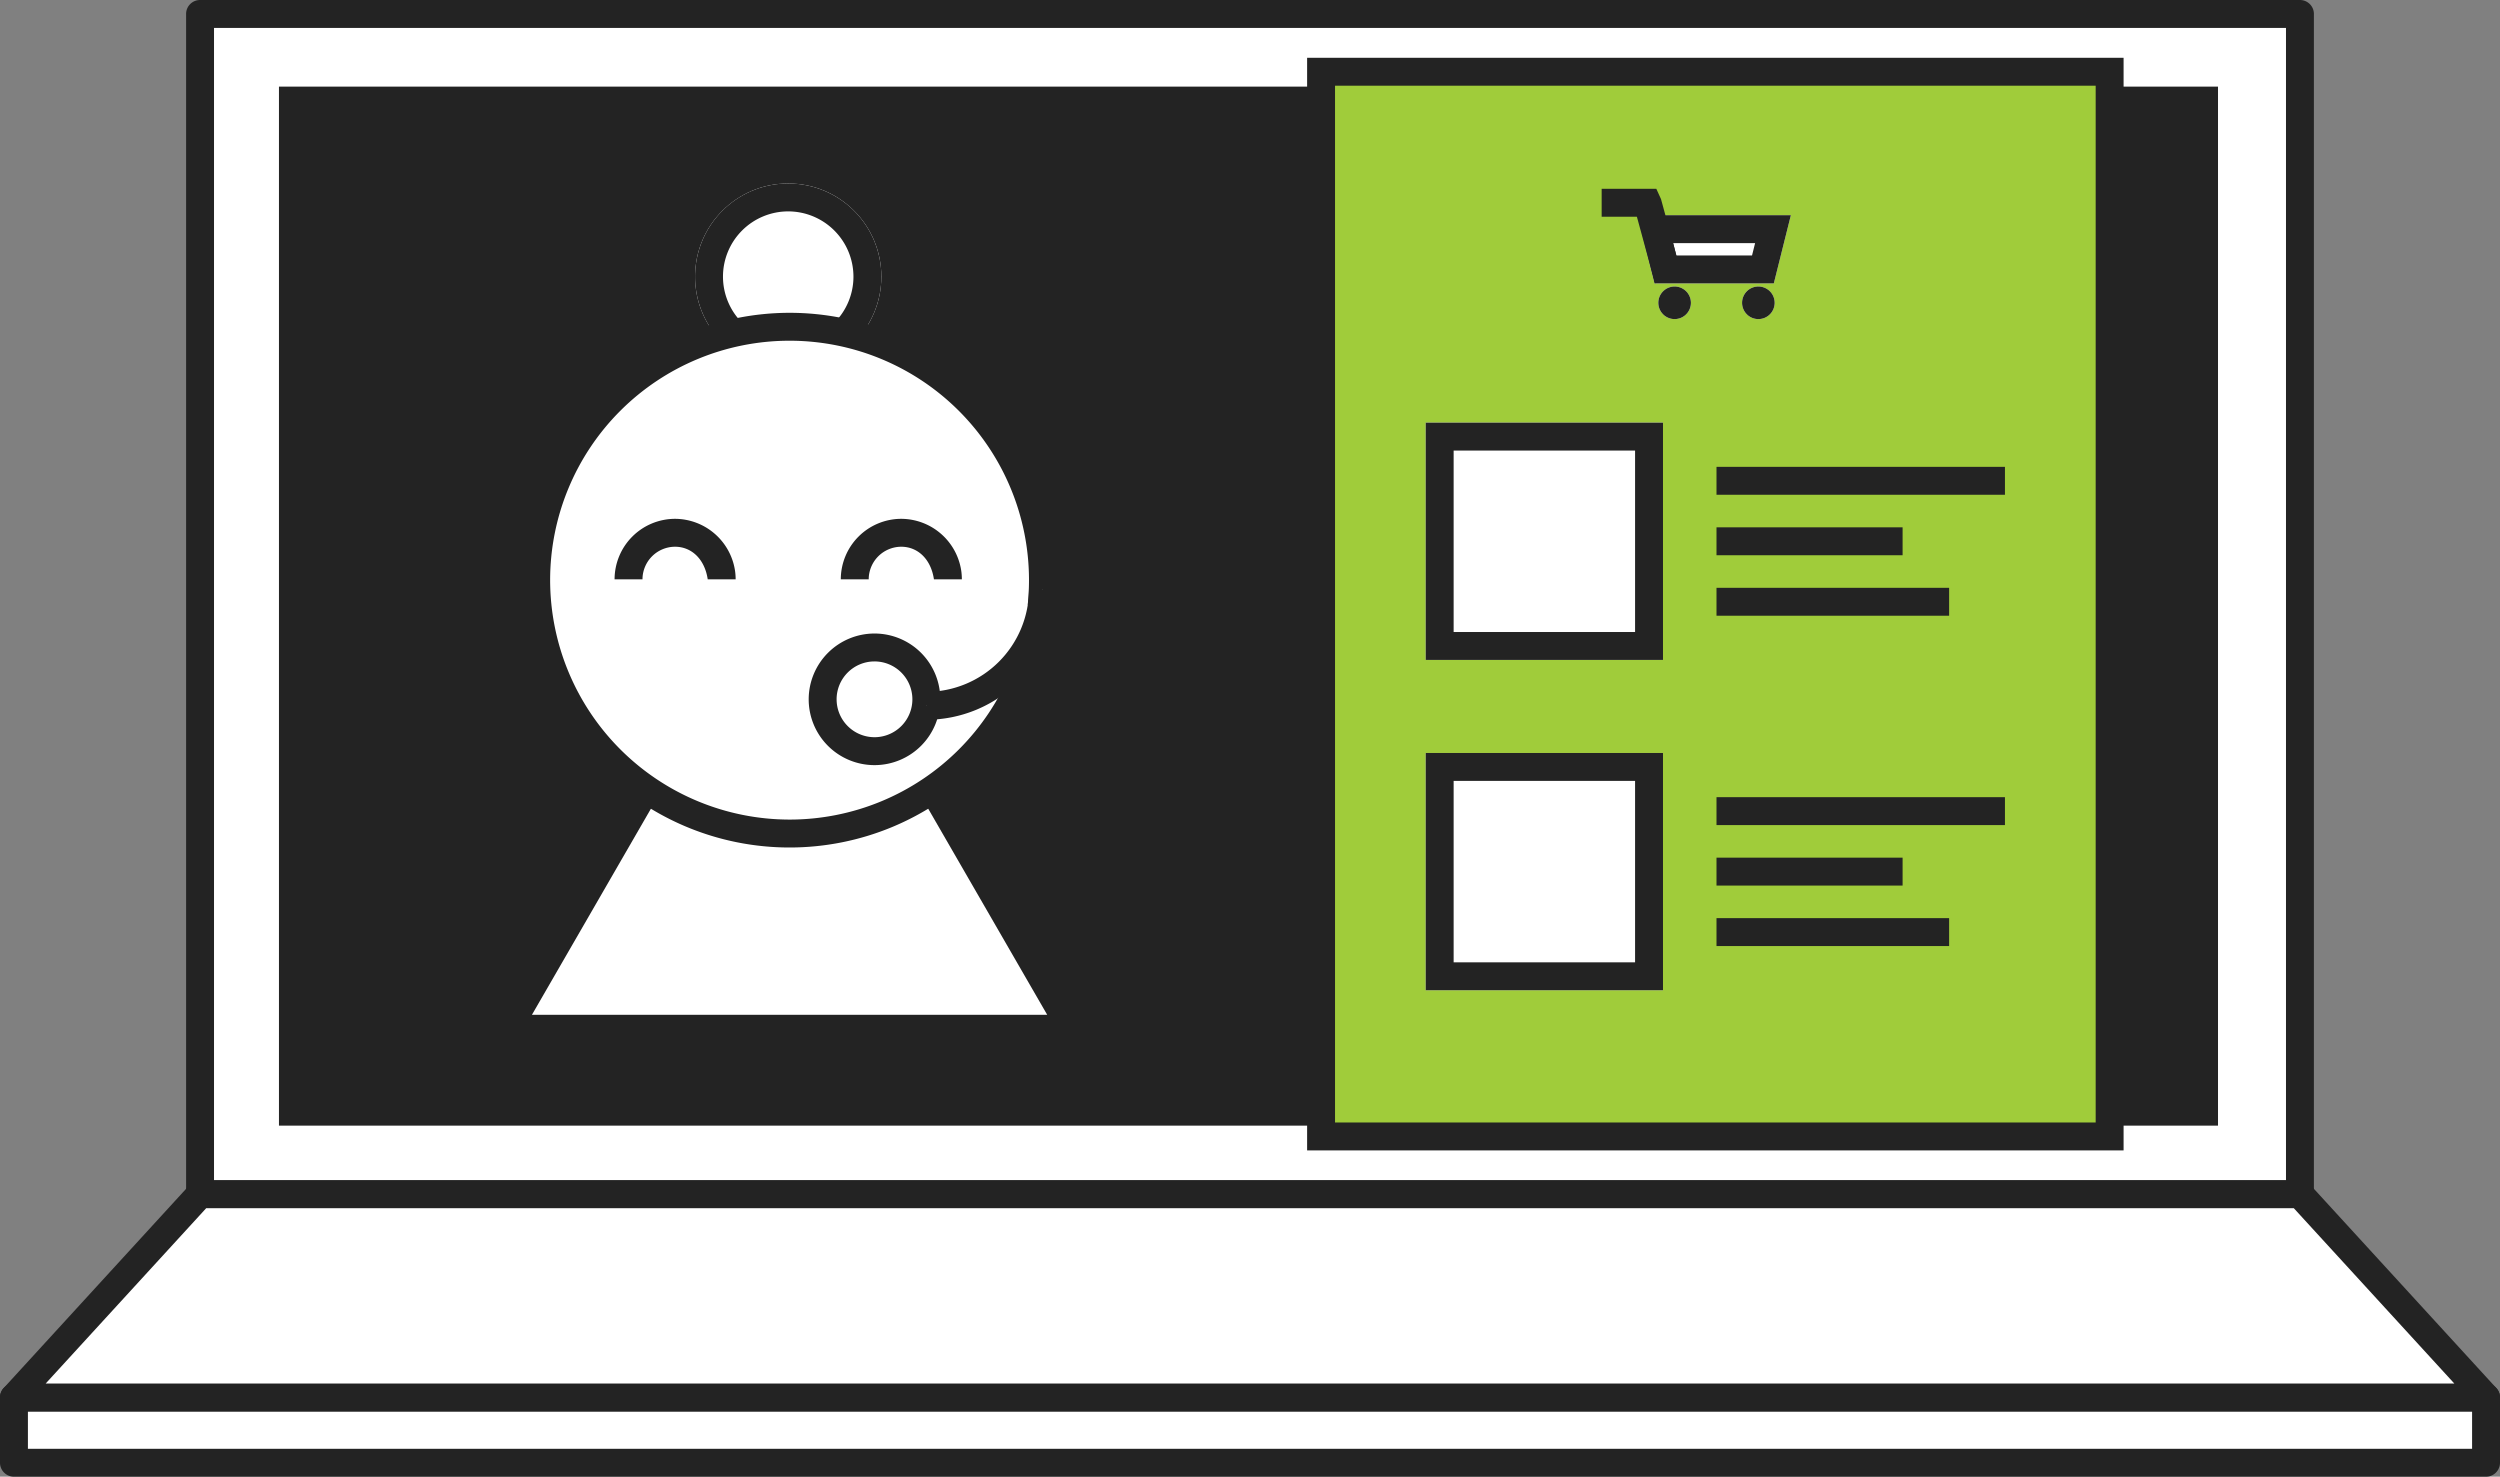
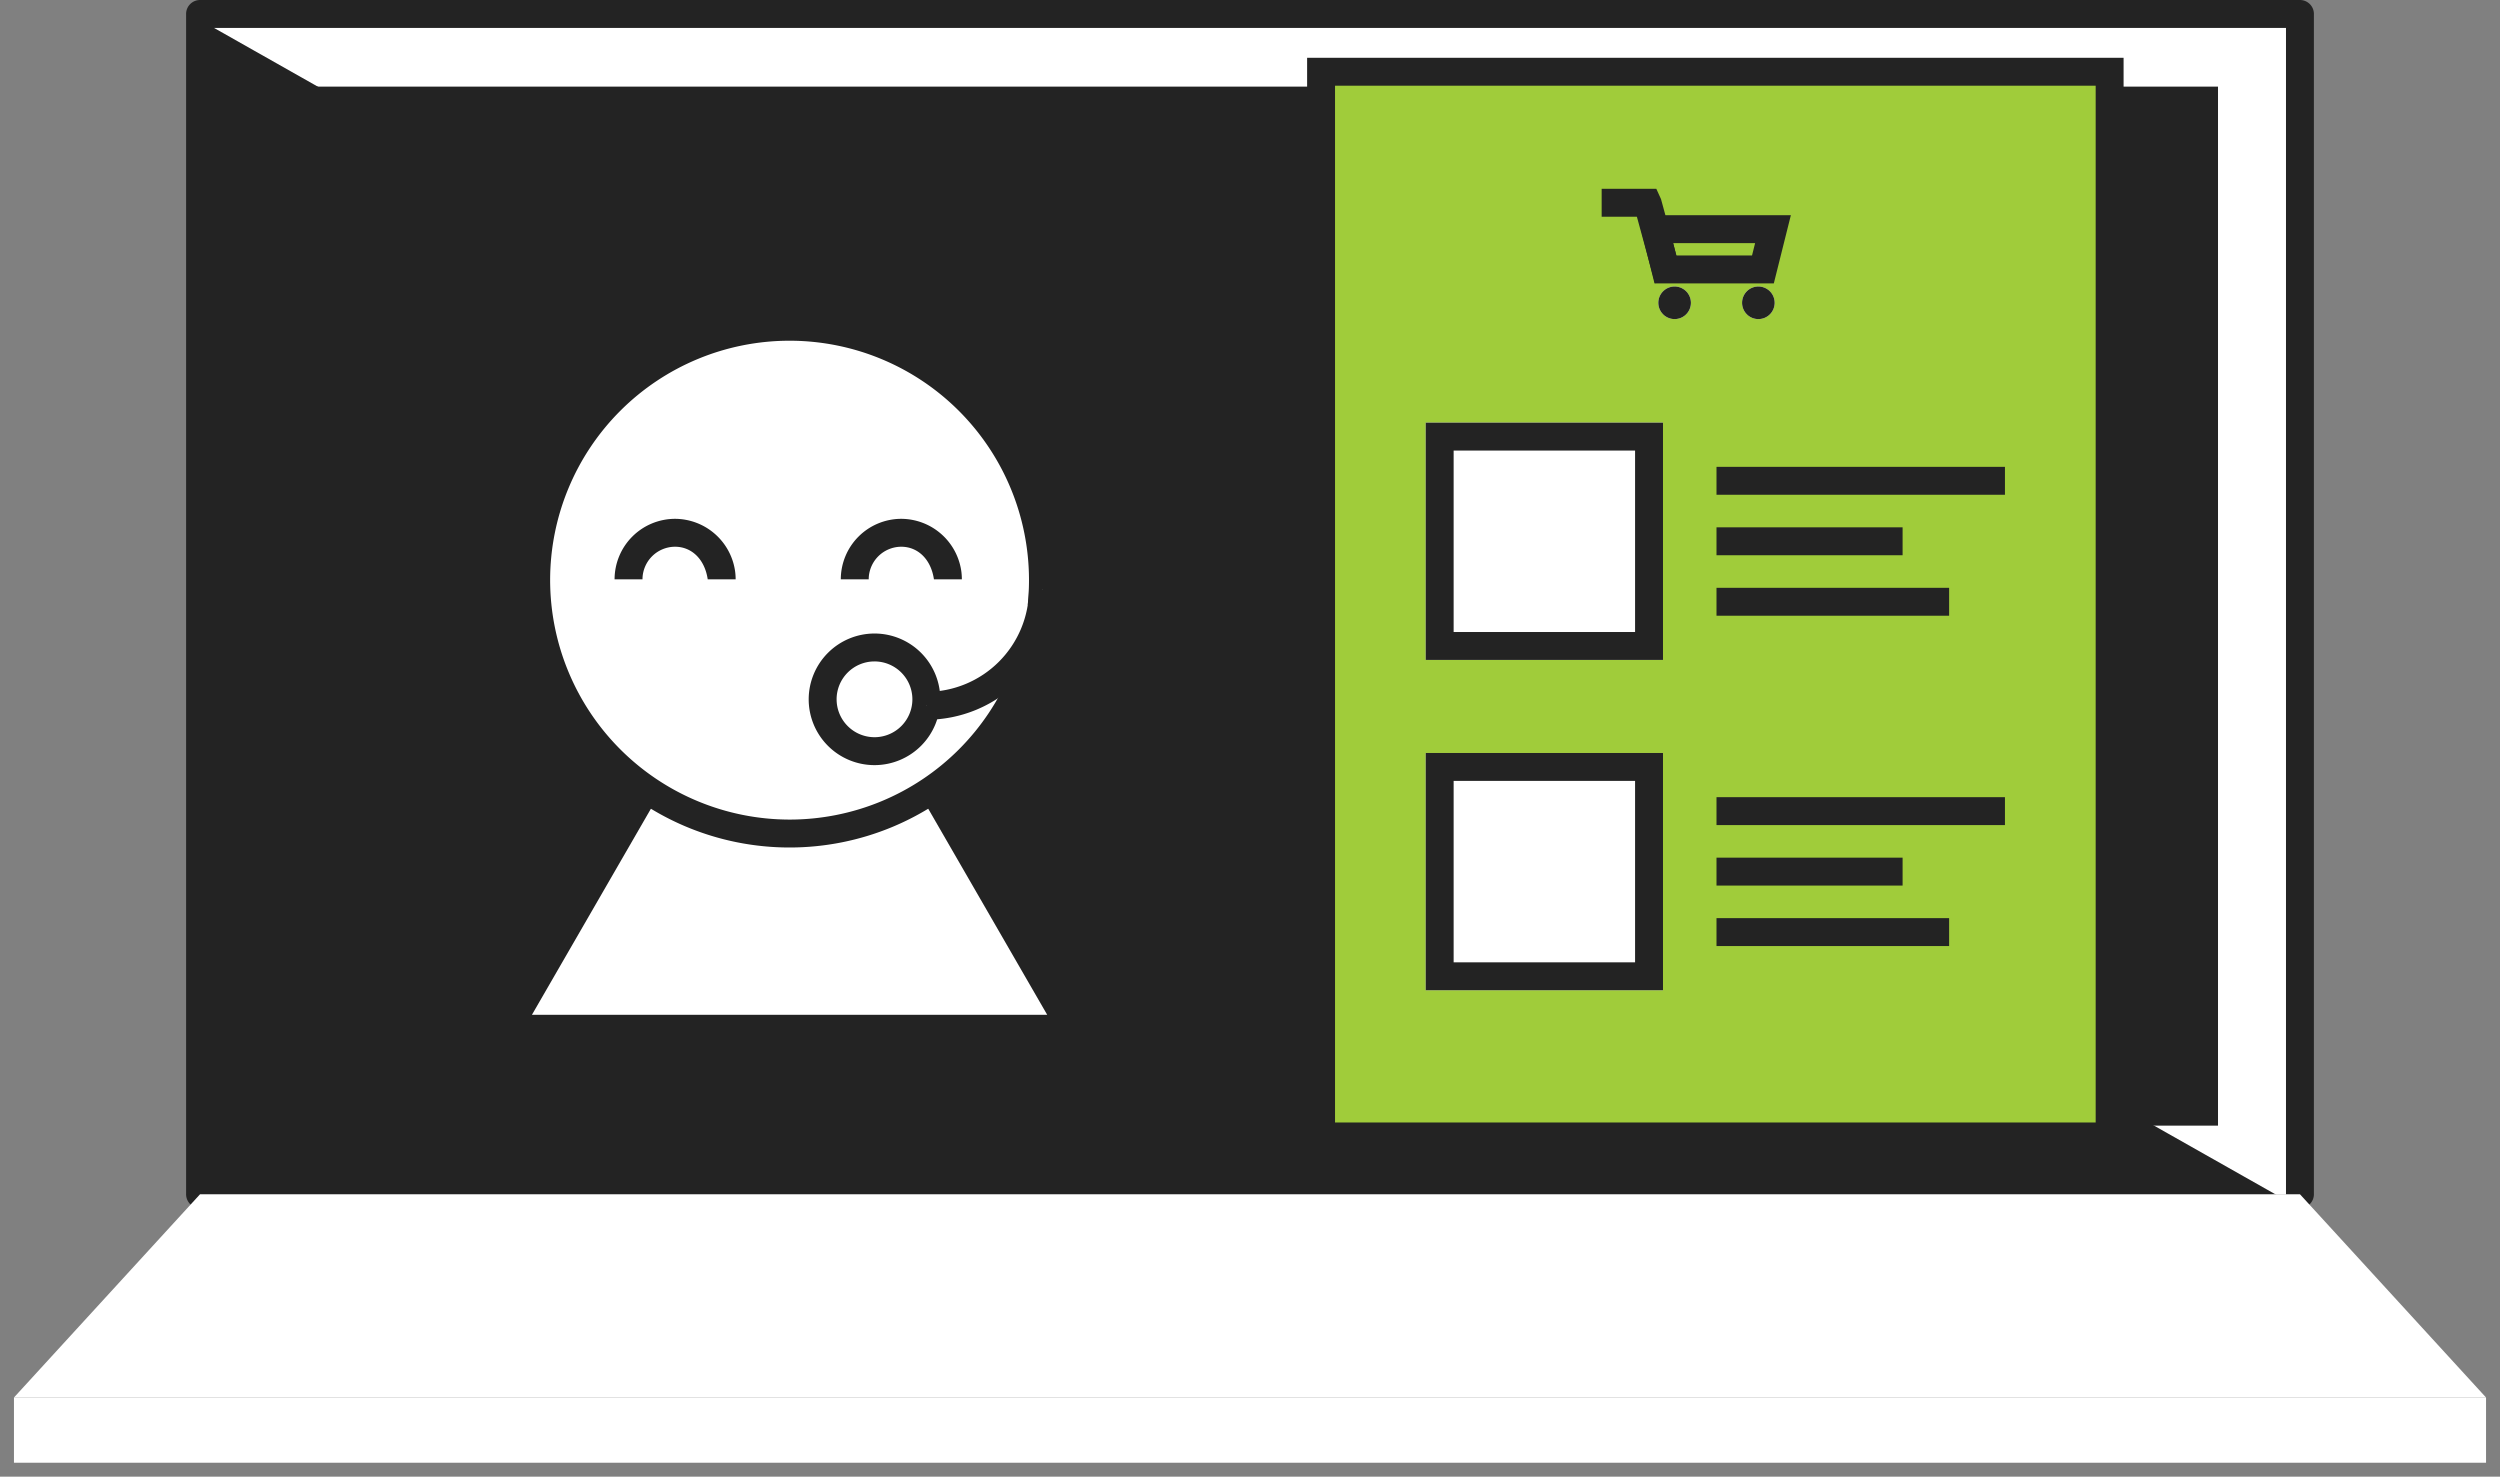
<svg xmlns="http://www.w3.org/2000/svg" width="537.349" height="317.398" viewBox="0 0 537.349 317.398">
  <rect x="0" y="0" width="537.349" height="317.398" fill="#808080" stroke="none" />
  <defs>
    <style>.a{fill:#fff;}.b{fill:#232323;}.c{fill:#a0cc3a;}</style>
  </defs>
  <g transform="translate(-714 -2861)">
    <rect class="a" width="451.349" height="253.689" transform="translate(1208.349 3117.689) rotate(180)" />
-     <path class="b" d="M0-3H451.349a3,3,0,0,1,3,3V253.689a3,3,0,0,1-3,3H0a3,3,0,0,1-3-3V0A3,3,0,0,1,0-3ZM448.349,3H3V250.689H448.349Z" transform="translate(1208.349 3117.689) rotate(180)" />
+     <path class="b" d="M0-3H451.349a3,3,0,0,1,3,3V253.689a3,3,0,0,1-3,3H0a3,3,0,0,1-3-3V0A3,3,0,0,1,0-3ZH3V250.689H448.349Z" transform="translate(1208.349 3117.689) rotate(180)" />
    <rect class="a" width="531.349" height="14.021" transform="translate(1248.349 3175.398) rotate(180)" />
-     <path class="b" d="M0-3H531.349a3,3,0,0,1,3,3V14.021a3,3,0,0,1-3,3H0a3,3,0,0,1-3-3V0A3,3,0,0,1,0-3ZM528.349,3H3v8.021H528.349Z" transform="translate(1248.349 3175.398) rotate(180)" />
    <path class="a" d="M-40,210H491.349l-40,43.689H0Z" transform="translate(1208.349 3371.378) rotate(180)" />
-     <path class="b" d="M-40,207H491.349a3,3,0,0,1,2.213,5.026l-40,43.689a3,3,0,0,1-2.213.974H0a3,3,0,0,1-2.213-.974l-40-43.689a3,3,0,0,1-.533-3.235A3,3,0,0,1-40,207Zm524.534,6H-33.186L1.321,250.689H450.028Z" transform="translate(1208.349 3371.378) rotate(180)" />
    <g transform="translate(598.921 1196.199)">
      <rect class="b" width="410.777" height="217.325" transform="translate(178.039 1686.419)" />
      <path class="b" d="M-3-3H413.777V220.325H-3ZM407.777,3H3V214.325H407.777Z" transform="translate(178.039 1686.419)" />
      <g transform="translate(-9 -11.762)">
        <path class="a" d="M261.534,226.189,200.96,331.106H322.108Z" transform="translate(32.254 1566.581)" />
        <path class="b" d="M261.534,220.189,327.3,334.106H195.764Zm55.378,107.917-55.378-95.917-55.378,95.917Z" transform="translate(32.254 1566.581)" />
-         <circle class="a" cx="20.021" cy="20.021" r="20.021" transform="translate(273.477 1716)" />
        <path class="b" d="M20.021,6A14.021,14.021,0,1,0,34.042,20.021,14.037,14.037,0,0,0,20.021,6m0-6A20.021,20.021,0,1,1,0,20.021,20.021,20.021,0,0,1,20.021,0Z" transform="translate(273.477 1716)" />
        <ellipse class="a" cx="54.463" cy="54.463" rx="54.463" ry="54.463" transform="translate(239.325 1746.798)" />
        <path class="b" d="M54.463-3A57.463,57.463,0,1,1-3,54.463,57.528,57.528,0,0,1,54.463-3Zm0,108.926A51.463,51.463,0,1,0,3,54.463,51.521,51.521,0,0,0,54.463,105.926Z" transform="translate(239.325 1746.798)" />
        <circle class="a" cx="11.143" cy="11.143" r="11.143" transform="translate(300.9 1815.732)" />
        <path class="b" d="M11.143-3A14.143,14.143,0,1,1-3,11.143,14.159,14.159,0,0,1,11.143-3Zm0,22.285A8.143,8.143,0,1,0,3,11.143,8.152,8.152,0,0,0,11.143,19.285Z" transform="translate(300.9 1815.732)" />
        <path class="a" d="M298.379,234.632A25.066,25.066,0,0,1,273.313,259.7" transform="translate(49.872 1568.566)" />
        <path class="b" d="M273.313,262.7v-6a22.091,22.091,0,0,0,22.066-22.067h6A28.1,28.1,0,0,1,273.313,262.7Z" transform="translate(49.872 1568.566)" />
        <path class="a" d="M20.021,0A10.011,10.011,0,0,1,10.011,10.011,10.067,10.067,0,0,1,.111,1.5,9.411,9.411,0,0,1,0,0" transform="translate(327.82 1801.09) rotate(180)" />
        <path class="b" d="M10.011,13.011A13.1,13.1,0,0,1-2.846,2,12.575,12.575,0,0,1-3,0H3c.664,4.478,3.584,7.011,7.011,7.011A7.019,7.019,0,0,0,17.021,0h6A13.025,13.025,0,0,1,10.011,13.011Z" transform="translate(327.82 1801.09) rotate(180)" />
        <path class="a" d="M20.021,0A10.011,10.011,0,0,1,10.011,10.011,10.067,10.067,0,0,1,.111,1.5,9.411,9.411,0,0,1,0,0" transform="translate(279.197 1801.09) rotate(180)" />
        <path class="b" d="M10.011,13.011A13.1,13.1,0,0,1-2.846,2,12.575,12.575,0,0,1-3,0H3c.664,4.478,3.584,7.011,7.011,7.011A7.019,7.019,0,0,0,17.021,0h6A13.025,13.025,0,0,1,10.011,13.011Z" transform="translate(279.197 1801.09) rotate(180)" />
      </g>
    </g>
    <g transform="translate(0 -117.615)">
      <rect class="c" width="169.492" height="228.847" transform="translate(1167.443 3222.883) rotate(180)" />
      <path class="b" d="M-3-3H172.492V231.847H-3ZM166.492,3H3V225.847H166.492Z" transform="translate(1167.443 3222.883) rotate(180)" />
      <g transform="translate(600.443 1235.459)">
        <rect class="a" width="51" height="51" transform="translate(420 1834)" />
        <path class="b" d="M6,6V45H45V6H6M0,0H51V51H0Z" transform="translate(420 1834)" />
        <path class="b" d="M62,3H0V-3H62Z" transform="translate(482.5 1846.5)" />
        <path class="b" d="M40,3H0V-3H40Z" transform="translate(482.5 1859.5)" />
        <path class="b" d="M50,3H0V-3H50Z" transform="translate(482.5 1872.5)" />
      </g>
      <g transform="translate(600.443 1306.459)">
        <rect class="a" width="51" height="51" transform="translate(420 1834)" />
        <path class="b" d="M6,6V45H45V6H6M0,0H51V51H0Z" transform="translate(420 1834)" />
        <path class="b" d="M62,3H0V-3H62Z" transform="translate(482.5 1846.5)" />
        <path class="b" d="M40,3H0V-3H40Z" transform="translate(482.5 1859.5)" />
        <path class="b" d="M50,3H0V-3H50Z" transform="translate(482.5 1872.5)" />
      </g>
      <g transform="translate(600.443 1198.199)">
-         <path class="a" d="M0,0H32.969L29.306,14.653H3.663Z" transform="translate(465.515 1826.673)" />
        <path class="b" d="M7.685,6l.663,2.653H24.621L25.285,6H7.685M0,0H32.969L29.306,14.653H3.663Z" transform="translate(465.515 1826.673)" />
        <path class="a" d="M0,0,3.663,14.653Z" transform="translate(465.515 1826.673)" />
        <path class="b" d="M0,0,3.663,14.653Z" transform="translate(465.515 1826.673)" />
        <path class="b" d="M3.106,22.789-.791,8.5H-8.362v-6H3.388L4.394,4.711l4.5,16.5Z" transform="translate(466.179 1818.5)" />
        <circle class="a" cx="3.5" cy="3.5" r="3.5" transform="translate(470 1842)" />
        <path class="b" d="M3.5,0A3.5,3.5,0,1,1,0,3.5,3.5,3.5,0,0,1,3.5,0Z" transform="translate(470 1842)" />
        <circle class="a" cx="3.5" cy="3.5" r="3.5" transform="translate(488 1842)" />
        <path class="b" d="M3.5,0A3.5,3.5,0,1,1,0,3.5,3.5,3.5,0,0,1,3.5,0Z" transform="translate(488 1842)" />
      </g>
    </g>
  </g>
</svg>